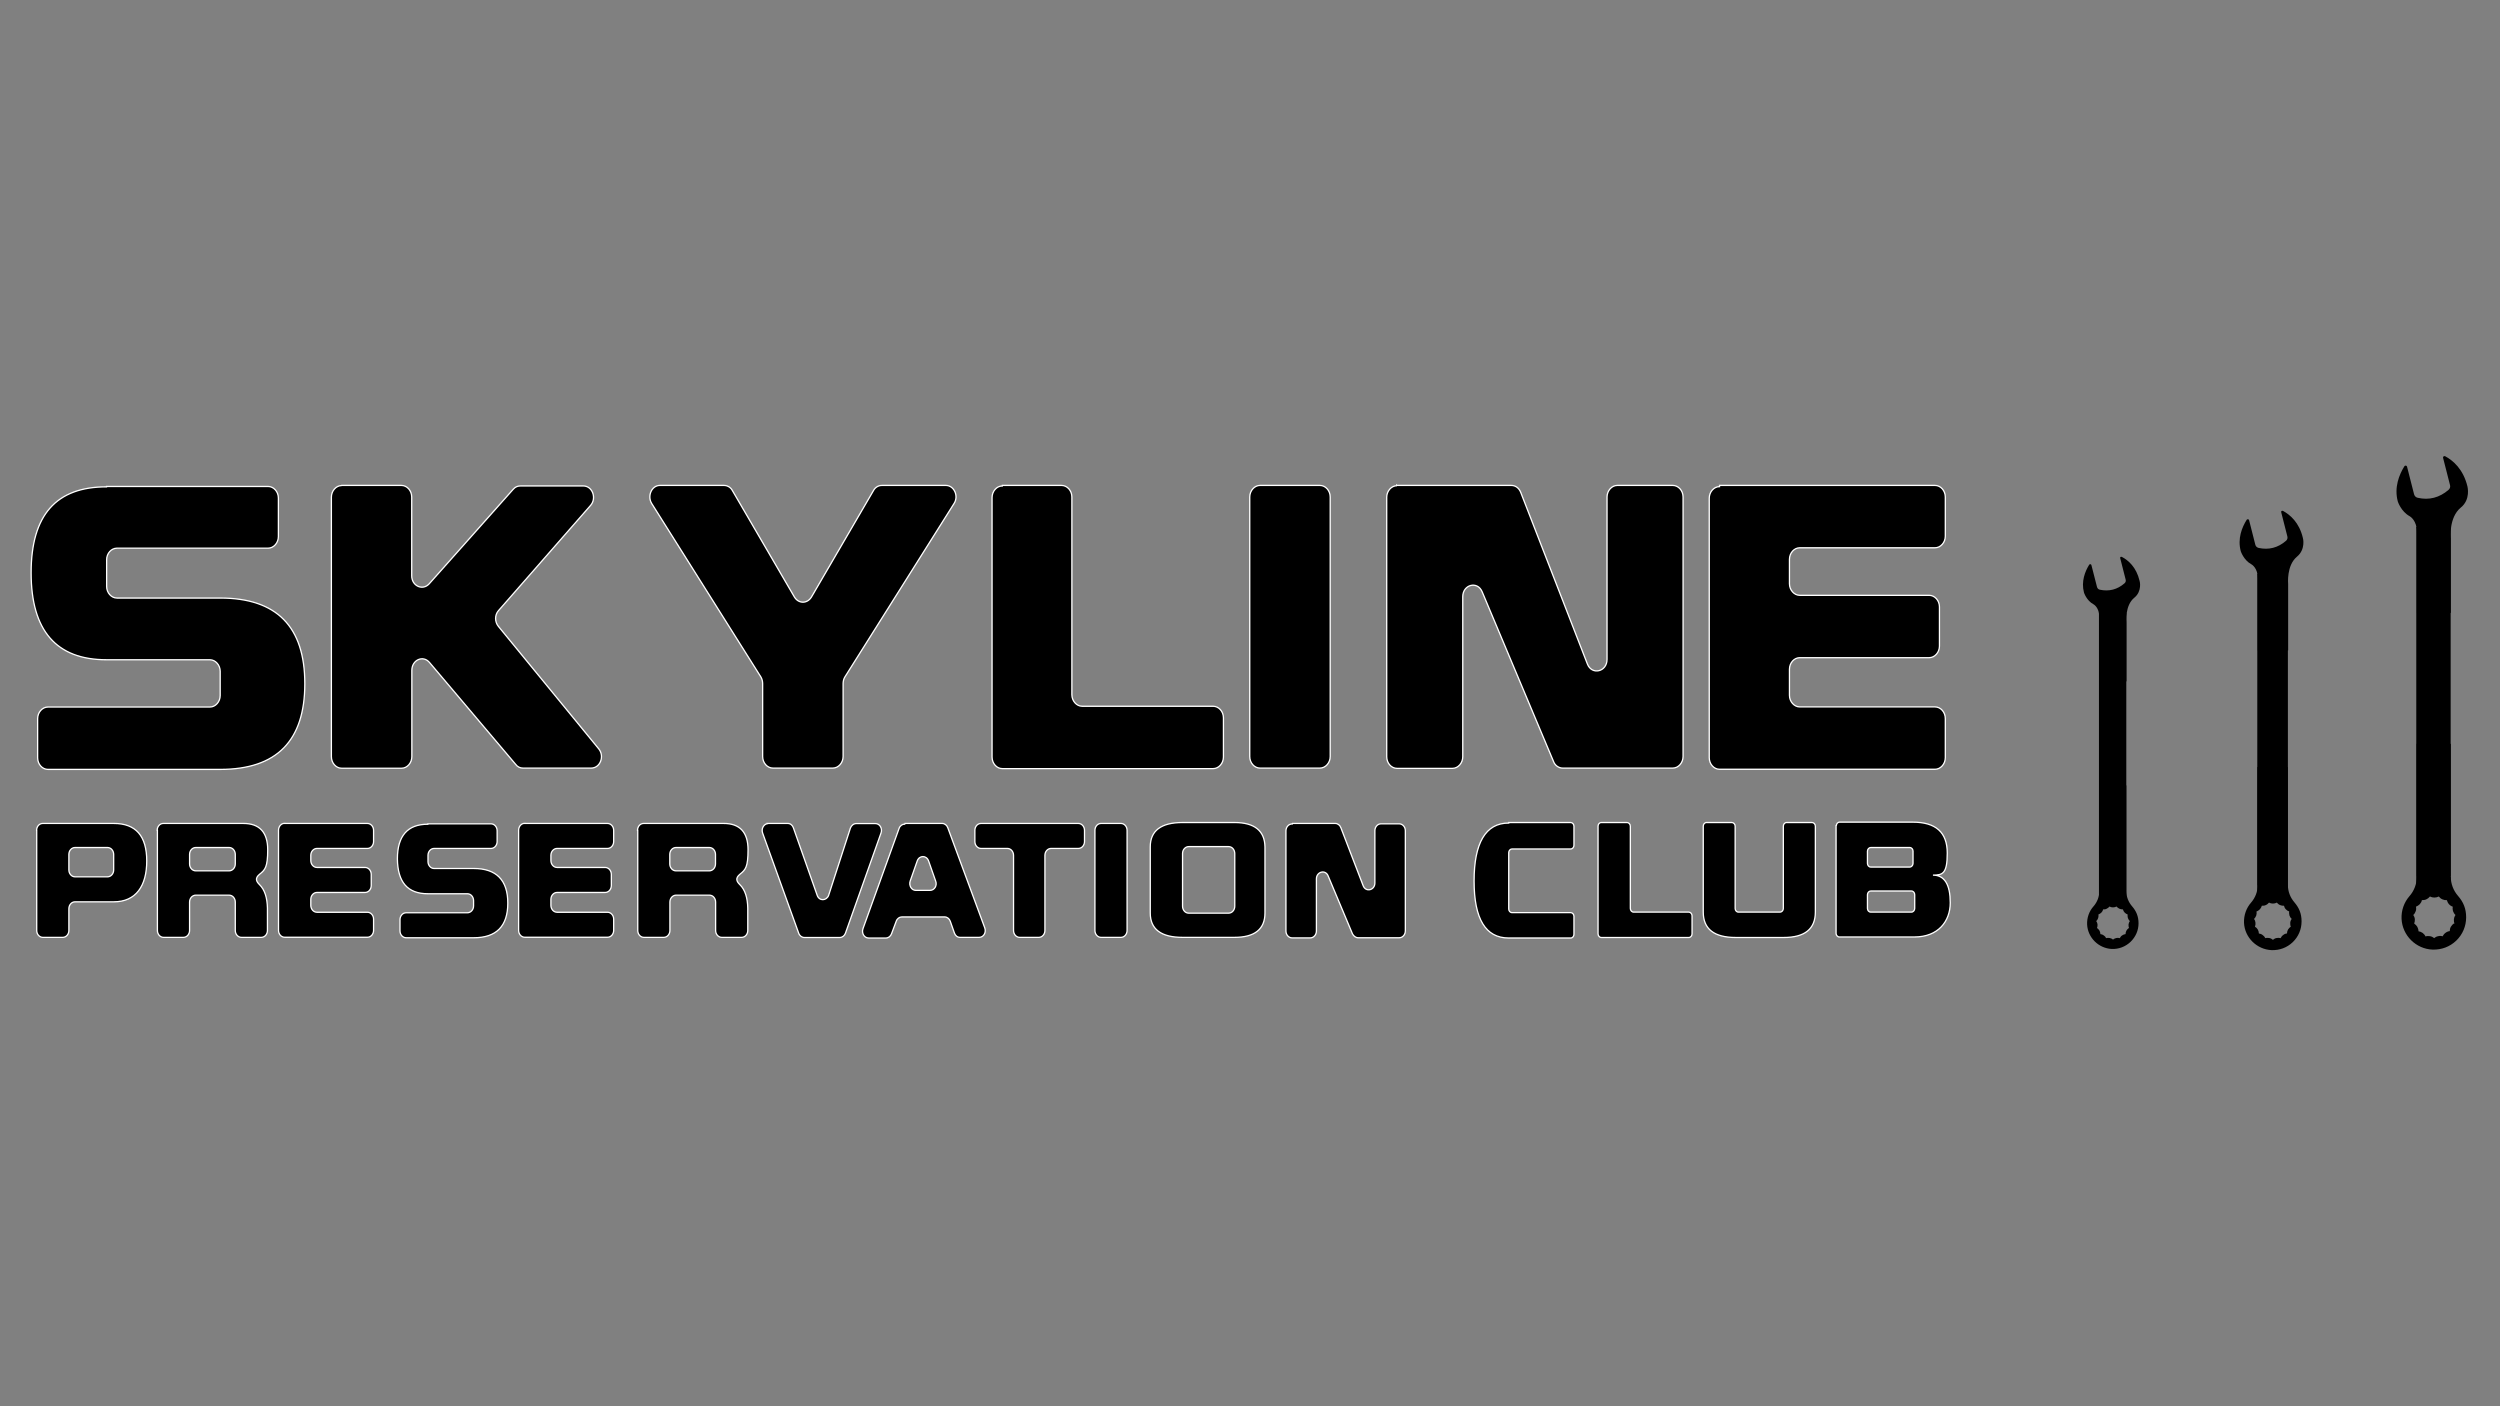
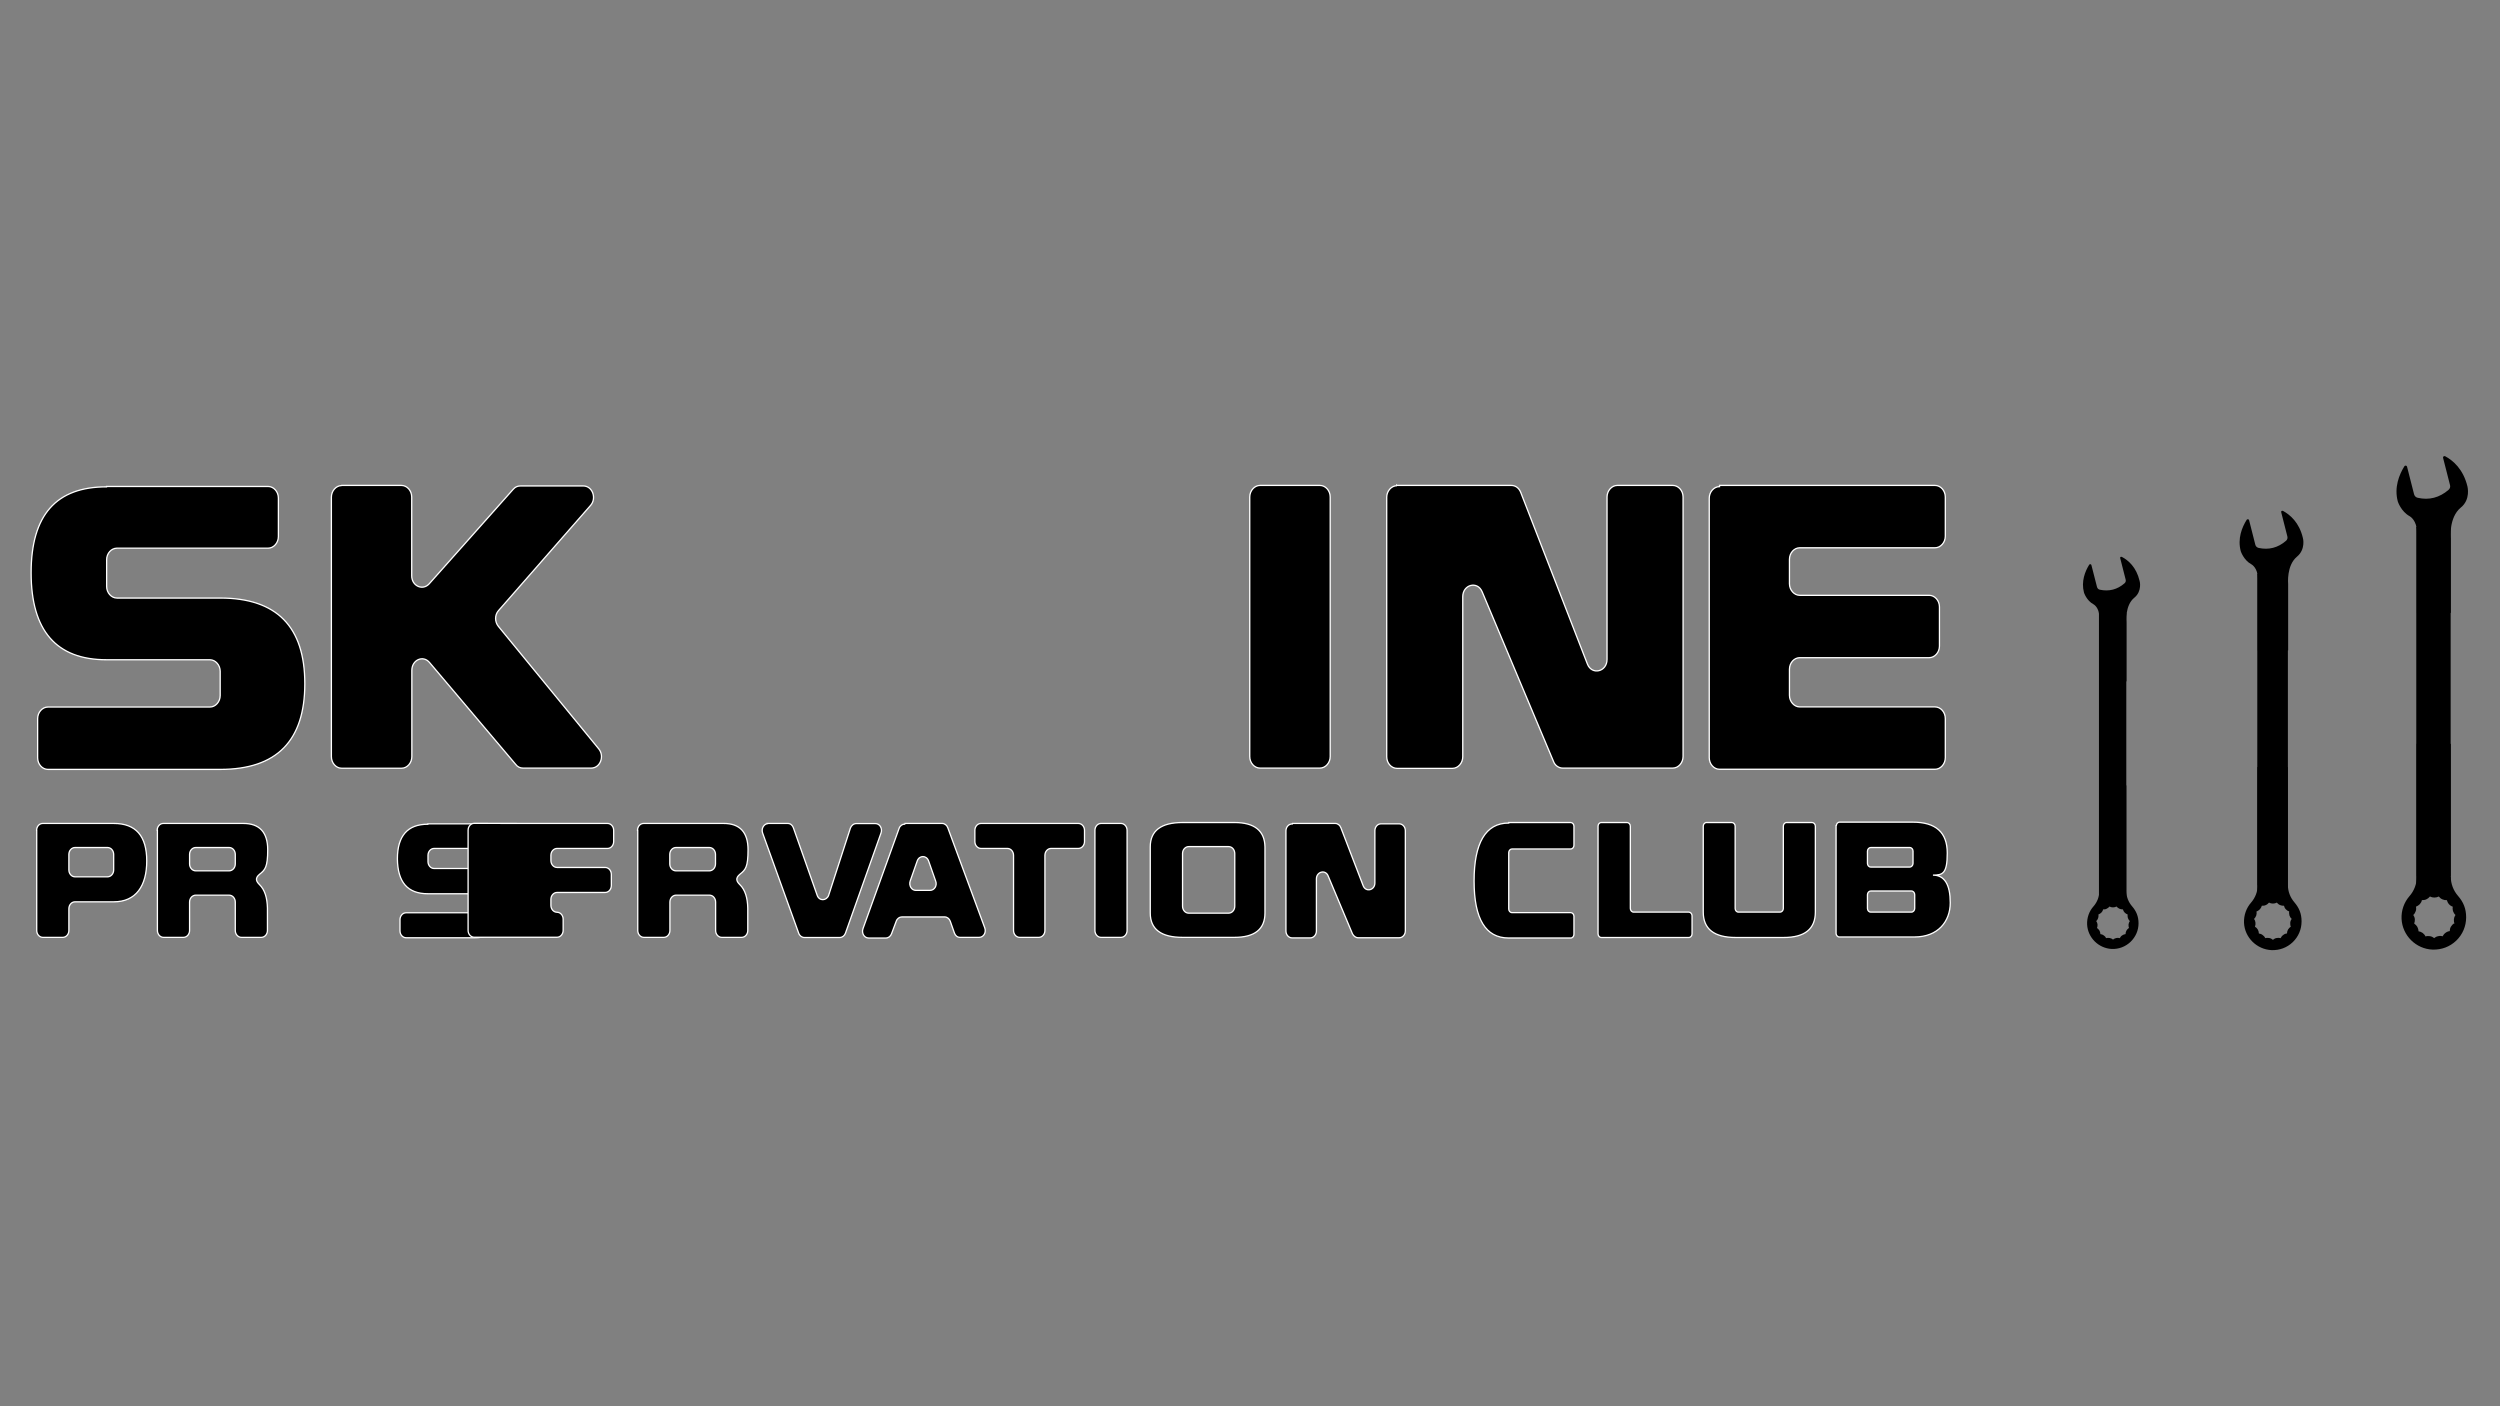
<svg xmlns="http://www.w3.org/2000/svg" viewBox="0 0 1920 1080" version="1.1" id="Layer_1">
  <rect x="0" y="0" width="1920" height="1080" fill="#808080" stroke="none" />
  <defs>
    <style>
      .st0 {
        stroke: #fff;
        stroke-miterlimit: 10;
      }
    </style>
  </defs>
  <g>
    <path d="M81.9,373.6h124c4.3,0,7.9,4,7.9,8.9v29.6c0,4.8-3.6,8.9-7.9,8.9h-116.1c-4.3,0-7.9,4-7.9,8.9v20.5c0,4.8,3.6,8.9,7.9,8.9h79.4c43.3,0,64.9,22,64.9,65.8,0,43.8-21.6,65.8-64.9,65.8H36.8c-4.3,0-7.9-4-7.9-8.9v-30.1c0-4.8,3.6-8.9,7.9-8.9h124.4c4.3,0,7.9-4,7.9-8.9v-18.5c0-4.8-3.6-8.9-7.9-8.9h-79.4c-38.5,0-57.9-22.3-57.9-66.8,0-44.5,19.4-66,57.9-66h0v-.3s0,0,0,0Z" class="st0" />
    <path d="M262.3,372.8h46c4.3,0,7.9,4,7.9,8.9v60.5c0,7.8,8.3,11.6,13.3,6.3l64.7-72.8c1.6-1.8,3.4-2.5,5.6-2.5h48.2c7,0,10.4,9.4,5.6,14.9l-70.8,80.9c-2.9,3.3-2.9,8.6,0,12.1l77.1,94.1c4.5,5.6,1.1,14.7-5.9,14.7h-52.3c-2.3,0-4.3-1-5.6-2.8l-66.3-78.4c-5-5.8-13.5-1.8-13.5,6.1v66.3c0,4.8-3.6,8.9-7.9,8.9h-46c-4.3,0-7.9-4-7.9-8.9v-199.3c0-4.8,3.6-8.9,7.9-8.9h-.2Z" class="st0" />
-     <path d="M506.9,372.8h49.1c2.7,0,5.2,1.5,6.5,4l47.6,81.7c3.2,5.3,9.9,5.3,13.1,0l47.6-81.7c1.3-2.5,3.8-4,6.5-4h49.1c6.3,0,10.1,8.1,6.3,13.9l-83.9,133.3c-.9,1.5-1.3,3.3-1.3,5.1v55.9c0,4.8-3.6,8.9-7.9,8.9h-46c-4.3,0-7.9-4-7.9-8.9v-55.9c0-1.8-.4-3.5-1.3-5.1l-83.9-133.3c-3.6-5.8,0-13.9,6.3-13.9h0Z" class="st0" />
-     <path d="M769.8,372.8h45.5c4.3,0,7.9,4,7.9,8.9v151.8c0,4.8,3.6,8.9,7.9,8.9h100.6c4.3,0,7.9,4,7.9,8.9v30.1c0,4.8-3.6,8.9-7.9,8.9h-161.9c-4.3,0-7.9-4-7.9-8.9v-199.3c0-4.8,3.6-8.9,7.9-8.9h0v-.3s0,0,0,0Z" class="st0" />
    <path d="M967.7,372.8h46c4.3,0,7.9,4,7.9,8.9v199.3c0,4.8-3.6,8.9-7.9,8.9h-46c-4.3,0-7.9-4-7.9-8.9v-199.3c0-4.8,3.6-8.9,7.9-8.9Z" class="st0" />
    <path d="M1072.8,372.8h87.9c3.2,0,5.9,2,7.2,5.3l51.2,131.8c3.4,8.9,15.1,6.1,15.1-3.5v-124.7c0-4.8,3.6-8.9,7.9-8.9h42.6c4.3,0,7.9,4,7.9,8.9v199.3c0,4.8-3.6,8.9-7.9,8.9h-84.6c-2.9,0-5.9-2-7-5.1l-54.8-130.3c-3.6-8.6-14.9-5.6-14.9,3.8v122.9c0,4.8-3.6,8.9-7.9,8.9h-42.6c-4.3,0-7.9-4-7.9-8.9v-199.3c0-4.8,3.6-8.9,7.9-8.9h-.2v-.3h0Z" class="st0" />
    <path d="M1320.6,372.8h165.5c4.3,0,7.9,4,7.9,8.9v30.1c0,4.8-3.6,8.9-7.9,8.9h-103.9c-4.3,0-7.9,4-7.9,8.9v18.7c0,4.8,3.6,8.9,7.9,8.9h99.4c4.3,0,7.9,4,7.9,8.9v30.1c0,4.8-3.6,8.9-7.9,8.9h-99.4c-4.3,0-7.9,4-7.9,8.9v20c0,4.8,3.6,8.9,7.9,8.9h103.9c4.3,0,7.9,4,7.9,8.9v30.1c0,4.8-3.6,8.9-7.9,8.9h-165.5c-4.3,0-7.9-4-7.9-8.9v-199.3c0-4.8,3.6-8.9,7.9-8.9v-.5h0Z" class="st0" />
  </g>
  <g>
    <g>
      <path d="M28.1,637.7c0-2.8,2-5.3,4.7-5.3h54.6c16.9,0,25.3,9.6,25.3,28.8,0,19.2-8.3,31.4-25.3,31.4h-29.8c-2.5,0-4.7,2.3-4.7,5.3v16.7c0,2.8-2,5.3-4.7,5.3h-15.3c-2.5,0-4.7-2.3-4.7-5.3v-76.9h0,0ZM52.9,656.2v11.9c0,2.8,2,5.3,4.7,5.3h25c2.5,0,4.7-2.3,4.7-5.3v-11.9c0-2.8-2-5.3-4.7-5.3h-25c-2.5,0-4.7,2.3-4.7,5.3Z" class="st0" />
      <path d="M120.7,637.7c0-2.8,2-5.3,4.7-5.3h61.5c12.4,0,18.7,6.8,18.7,20.2,0,13.4-2,15.4-6.1,18.7-4.1,3.3-2.5,5.8-.2,8.1,4.1,4,5.9,10.1,6.1,18v17.2c0,2.8-2,5.3-4.7,5.3h-15.3c-2.5,0-4.7-2.3-4.7-5.3v-21.8c0-2.8-2-5.3-4.7-5.3h-25.7c-2.5,0-4.7,2.3-4.7,5.3v21.8c0,2.8-2,5.3-4.7,5.3h-15.3c-2.5,0-4.7-2.3-4.7-5.3v-76.9h0,0ZM145.6,656.2v7.3c0,2.8,2,5.3,4.7,5.3h25.7c2.5,0,4.7-2.3,4.7-5.3v-7.3c0-2.8-2-5.3-4.7-5.3h-25.7c-2.5,0-4.7,2.3-4.7,5.3Z" class="st0" />
-       <path d="M218.6,632.4h63.6c2.5,0,4.7,2.3,4.7,5.3v8.6c0,2.8-2,5.3-4.7,5.3h-38.8c-2.5,0-4.7,2.3-4.7,5.3v4c0,2.8,2,5.3,4.7,5.3h37c2.5,0,4.7,2.3,4.7,5.3v8.6c0,2.8-2,5.3-4.7,5.3h-37c-2.5,0-4.7,2.3-4.7,5.3v4.6c0,2.8,2,5.3,4.7,5.3h38.8c2.5,0,4.7,2.3,4.7,5.3v8.6c0,2.8-2,5.3-4.7,5.3h-63.6c-2.5,0-4.7-2.3-4.7-5.3v-76.9c0-2.8,2-5.3,4.7-5.3h0Z" class="st0" />
      <path d="M328.6,632.7h48.5c2.5,0,4.7,2.3,4.7,5.3v8.3c0,2.8-2,5.3-4.7,5.3h-43.7c-2.5,0-4.7,2.3-4.7,5.3v4.8c0,2.8,2,5.3,4.7,5.3h30.4c17.4,0,26.2,8.9,26.2,26.6,0,17.7-8.8,26.6-26.2,26.6h-51.9c-2.5,0-4.7-2.3-4.7-5.3v-8.6c0-2.8,2-5.3,4.7-5.3h47.1c2.5,0,4.7-2.3,4.7-5.3v-4c0-2.8-2-5.3-4.7-5.3h-30.4c-15.6,0-23.2-8.9-23.4-26.8,0-17.7,7.9-26.6,23.4-26.6h0v-.3s0,0,0,0Z" class="st0" />
-       <path d="M403,632.4h63.6c2.5,0,4.7,2.3,4.7,5.3v8.6c0,2.8-2,5.3-4.7,5.3h-38.8c-2.5,0-4.7,2.3-4.7,5.3v4c0,2.8,2,5.3,4.7,5.3h37c2.5,0,4.7,2.3,4.7,5.3v8.6c0,2.8-2,5.3-4.7,5.3h-37c-2.5,0-4.7,2.3-4.7,5.3v4.6c0,2.8,2,5.3,4.7,5.3h38.8c2.5,0,4.7,2.3,4.7,5.3v8.6c0,2.8-2,5.3-4.7,5.3h-63.6c-2.5,0-4.7-2.3-4.7-5.3v-76.9c0-2.8,2-5.3,4.7-5.3h0Z" class="st0" />
+       <path d="M403,632.4h63.6c2.5,0,4.7,2.3,4.7,5.3v8.6c0,2.8-2,5.3-4.7,5.3h-38.8c-2.5,0-4.7,2.3-4.7,5.3v4c0,2.8,2,5.3,4.7,5.3h37c2.5,0,4.7,2.3,4.7,5.3v8.6c0,2.8-2,5.3-4.7,5.3h-37c-2.5,0-4.7,2.3-4.7,5.3v4.6c0,2.8,2,5.3,4.7,5.3c2.5,0,4.7,2.3,4.7,5.3v8.6c0,2.8-2,5.3-4.7,5.3h-63.6c-2.5,0-4.7-2.3-4.7-5.3v-76.9c0-2.8,2-5.3,4.7-5.3h0Z" class="st0" />
      <path d="M489.6,637.7c0-2.8,2-5.3,4.7-5.3h61.5c12.4,0,18.7,6.8,18.7,20.2,0,13.4-2,15.4-6.1,18.7-4.1,3.3-2.5,5.8-.2,8.1,4.1,4,5.9,10.1,6.1,18v17.2c0,2.8-2,5.3-4.7,5.3h-15.3c-2.5,0-4.7-2.3-4.7-5.3v-21.8c0-2.8-2-5.3-4.7-5.3h-25.7c-2.5,0-4.7,2.3-4.7,5.3v21.8c0,2.8-2,5.3-4.7,5.3h-15.3c-2.5,0-4.7-2.3-4.7-5.3v-76.9h0,0ZM514.4,656.2v7.3c0,2.8,2,5.3,4.7,5.3h25.7c2.5,0,4.7-2.3,4.7-5.3v-7.3c0-2.8-2-5.3-4.7-5.3h-25.7c-2.5,0-4.7,2.3-4.7,5.3Z" class="st0" />
      <path d="M589.7,632.4h15.3c2,0,3.6,1.3,4.3,3.3l18.3,51.9c1.6,4.6,7.2,4.3,8.8,0l16.7-51.6c.7-2,2.5-3.5,4.5-3.5h14.7c3.4,0,5.6,3.8,4.3,7.3l-27.3,76.9c-.7,2-2.5,3.3-4.3,3.3h-27.3c-1.8,0-3.6-1.3-4.3-3.3l-27.7-76.9c-1.3-3.5,1.1-7.3,4.3-7.3h-.2s0,0,0,0Z" class="st0" />
      <path d="M694.7,632.4h28.9c1.8,0,3.6,1.3,4.3,3.3l28.4,76.9c1.3,3.5-.9,7.3-4.3,7.3h-14.7c-2,0-3.6-1.3-4.3-3.3l-3.2-9.1c-.7-2-2.5-3.3-4.3-3.3h-32.9c-1.8,0-3.6,1.3-4.3,3.3l-3.6,9.6c-.7,2-2.5,3.3-4.3,3.3h-13.3c-3.4,0-5.6-3.8-4.3-7.3l27.7-76.9c.7-2,2.5-3.3,4.3-3.3v-.5s-.2,0-.2,0h0ZM704.4,661.3l-5.4,15.4c-1.1,3.5,1.1,7.1,4.3,7.1h11c3.4,0,5.6-3.8,4.3-7.1l-5.4-15.4c-1.6-4.6-7.2-4.6-8.8,0h0Z" class="st0" />
      <path d="M753.6,632.4h74.6c2.5,0,4.7,2.3,4.7,5.3v8.6c0,2.8-2,5.3-4.7,5.3h-21c-2.5,0-4.7,2.3-4.7,5.3v57.7c0,2.8-2,5.3-4.7,5.3h-14.7c-2.5,0-4.7-2.3-4.7-5.3v-57.7c0-2.8-2-5.3-4.7-5.3h-20.3c-2.5,0-4.7-2.3-4.7-5.3v-8.6c0-2.8,2-5.3,4.7-5.3h.2s0,0,0,0Z" class="st0" />
      <path d="M845.6,632.4h15.3c2.5,0,4.7,2.3,4.7,5.3v76.9c0,2.8-2,5.3-4.7,5.3h-15.3c-2.5,0-4.7-2.3-4.7-5.3v-76.9c0-2.8,2-5.3,4.7-5.3Z" class="st0" />
      <path d="M908.2,631.7h39.9c15.3,0,23.2,6.3,23.4,18.7v50.8c0,12.4-7.9,18.7-23.4,18.7h-39.9c-16.5,0-24.8-6.3-24.8-18.7v-50.8c0-12.4,8.3-18.7,24.8-18.7h0ZM908.2,655.5v40.5c0,2.8,2,5.3,4.7,5.3h30.7c2.5,0,4.7-2.3,4.7-5.3v-40.5c0-2.8-2-5.3-4.7-5.3h-30.7c-2.5,0-4.7,2.3-4.7,5.3h0Z" class="st0" />
      <path d="M992.6,632.4h32.9c1.8,0,3.6,1.3,4.3,3.3l17.1,44.5c2,5.3,9,3.5,9-2v-40.2c0-2.8,2-5.3,4.7-5.3h14c2.5,0,4.7,2.3,4.7,5.3v76.9c0,2.8-2,5.3-4.7,5.3h-31.6c-1.8,0-3.4-1.3-4.3-3l-18.7-44.5c-2-5.1-9-3.3-9,2.3v40c0,2.8-2,5.3-4.7,5.3h-14c-2.5,0-4.7-2.3-4.7-5.3v-76.9c0-2.8,2-5.3,4.7-5.3h.2s0-.3,0-.3h0Z" class="st0" />
    </g>
    <g>
      <path d="M1158.7,631.7h47.6c1.3,0,2.5,1.3,2.5,2.8v14.7c0,1.5-1.1,2.8-2.5,2.8h-45.1c-1.3,0-2.5,1.3-2.5,2.8v43.3c0,1.5,1.1,2.8,2.5,2.8h45.1c1.3,0,2.5,1.3,2.5,2.8v13.9c0,1.5-1.1,2.8-2.5,2.8h-47.6c-17.8,0-26.6-14.7-26.6-43.8,0-29.1,8.8-44.5,26.6-44.5h0v-.3s0,0,0,0Z" class="st0" />
      <path d="M1229.5,631.7h20.1c1.3,0,2.5,1.3,2.5,2.8v63.2c0,1.5,1.1,2.8,2.5,2.8h42.4c1.3,0,2.5,1.3,2.5,2.8v13.9c0,1.5-1.1,2.8-2.5,2.8h-67.2c-1.3,0-2.5-1.3-2.5-2.8v-82.7c0-1.5,1.1-2.8,2.5-2.8h-.2s0,0,0,0Z" class="st0" />
      <path d="M1310,631.7h20.1c1.3,0,2.5,1.3,2.5,2.8v63.2c0,1.5,1.1,2.8,2.5,2.8h32c1.3,0,2.5-1.3,2.5-2.8v-63.2c0-1.5,1.1-2.8,2.5-2.8h19.6c1.3,0,2.5,1.3,2.5,2.8v66c0,12.9-8.1,19.5-24.3,19.5h-36.8c-16.7,0-25-6.6-25-19.5v-66c0-1.5,1.1-2.8,2.5-2.8h-.4s0,0,0,0Z" class="st0" />
      <path d="M1410.3,634.2c0-1.5,1.1-2.8,2.5-2.8h56.1c17.8,0,26.6,7.8,26.6,23.8,0,15.9-3.6,16.9-11,16.9,8.8,0,13.3,7.1,13.3,21.2,0,14.2-9.2,26.3-27.5,26.3h-57.7c-1.3,0-2.5-1.3-2.5-2.8v-82.7h.2s0,0,0,0ZM1434.2,653.7v9.4c0,1.5,1.1,2.8,2.5,2.8h30c1.3,0,2.5-1.3,2.5-2.8v-9.4c0-1.5-1.1-2.8-2.5-2.8h-30c-1.3,0-2.5,1.3-2.5,2.8ZM1434.2,687.1v10.6c0,1.5,1.1,2.8,2.5,2.8h31.3c1.3,0,2.5-1.3,2.5-2.8v-10.6c0-1.5-1.1-2.8-2.5-2.8h-31.3c-1.3,0-2.5,1.3-2.5,2.8Z" class="st0" />
    </g>
  </g>
  <g>
    <path d="M1623.7,475.1c-3.2-.6-6,1.8-6,4.8v43.4h9.9v-43.3c0-2.4-1.6-4.5-4-4.9Z" />
    <rect height="14.9" width="9.9" y="523.3" x="1617.8" />
    <path d="M1633,684.2h-20.7c0,4.4-1.6,8.6-4.5,11.9-3.4,3.8-5.1,8.8-4.9,13.9.5,10.1,8.8,18.3,18.9,18.8,5.4.2,10.5-1.7,14.5-5.5,3.9-3.8,6.1-8.8,6.1-14.2s-1.8-9.4-4.9-13c-2.9-3.3-4.5-7.5-4.5-11.8ZM1635,712.7c-.8.5-1.4,1.2-1.9,2-.4.8-.7,1.7-.7,2.7-.9.1-1.8.4-2.6,1-.8.5-1.4,1.3-1.8,2.1-.9-.3-1.9-.3-2.7-.1-.9.2-1.8.6-2.5,1.2-.7-.6-1.5-1-2.5-1.2-.4,0-.8-.1-1.2-.1-.6,0-1.1,0-1.6.2-.4-.9-1-1.6-1.8-2.1-.8-.6-1.6-.9-2.6-1,0-.9-.3-1.9-.7-2.7-.5-.8-1.2-1.5-1.9-2,.3-.9.5-1.8.4-2.7-.1-.9-.4-1.8-1-2.6.7-.7,1.2-1.4,1.5-2.4.3-.9.3-1.9.2-2.7.9-.3,1.7-.9,2.3-1.5.7-.7,1.1-1.5,1.3-2.4.9,0,1.9,0,2.7-.5.9-.4,1.6-1,2.2-1.7,1.6.9,3.7.9,5.4,0,.6.7,1.3,1.3,2.2,1.7.9.4,1.8.5,2.7.5.2.9.7,1.8,1.3,2.4.7.7,1.4,1.2,2.3,1.5h0c-.1.9,0,1.9.2,2.7.3.9.8,1.7,1.5,2.4-.5.8-.9,1.6-1,2.6,0,.9,0,1.9.4,2.7Z" />
    <path d="M1633,603.2h-5.3v73.1c0,2.4-1.6,4.5-4,4.9-3.2.6-6-1.8-6-4.8v-73.2h-5.5v81s20.8,0,20.8,0v-81Z" />
    <path d="M1617.8,479.9c0-3,2.8-5.5,6-4.8,2.3.5,4,2.6,4,4.9v43.3h5.3v-45.4c0-.4-1.3-12.9,6.1-18.9h0c6.1-5,4.1-12.8,4-12.9-2.5-10.6-8.8-15.9-13.6-18.4-.4-.2-.8,0-1,0-.1.1-.4.4-.3.9l4.2,16.5c.3,1,0,2.2-.9,2.9-5.5,4.8-11.9,6.4-18.9,4.9-1.1-.2-1.9-1-2.2-2.1l-4.3-16.8c-.1-.5-.6-.6-.7-.7,0,0,0,0-.2,0-.2,0-.5,0-.8.4-3.1,5-6.3,12.8-4,21.4,0,0,1.9,6.1,7.3,9,.2.1,4.5,2.5,4.4,9.8v49.3h5.5v-43.4Z" />
    <path d="M1746.7,445.5c-3.6-.7-6.7,2-6.7,5.4v48.6h11.1v-48.5c0-2.7-1.8-5-4.5-5.5Z" />
    <rect height="16.7" width="11.1" y="499.5" x="1740.1" />
    <path d="M1757.1,679.8h-23.2c0,4.9-1.8,9.6-5,13.3-3.8,4.3-5.7,9.9-5.5,15.6.5,11.3,9.8,20.5,21.2,21,6.1.2,11.8-1.9,16.2-6.1,4.4-4.2,6.8-9.9,6.8-16s-2-10.5-5.5-14.6c-3.2-3.7-5-8.4-5-13.3ZM1759.4,711.7c-.9.5-1.6,1.3-2.2,2.2-.5.9-.8,2-.8,3-1.1.1-2.1.5-2.9,1.2-.9.6-1.5,1.4-2,2.4-1-.3-2.1-.3-3.1-.1-1.1.2-2,.7-2.8,1.4-.8-.7-1.7-1.2-2.8-1.4-.4,0-.9-.1-1.3-.1-.7,0-1.2,0-1.8.2-.4-1-1.1-1.8-2-2.4-.9-.7-1.8-1-2.9-1.2,0-1.1-.3-2.1-.8-3-.5-.9-1.3-1.7-2.2-2.2.4-1,.5-2.1.4-3.1-.1-1.1-.5-2.1-1.1-2.9.8-.7,1.3-1.6,1.7-2.6.3-1,.4-2.1.2-3.1,1-.3,1.9-1,2.6-1.7.7-.8,1.2-1.7,1.5-2.7,1,0,2.1,0,3-.5,1-.4,1.8-1.1,2.5-1.9,1.8,1,4.2,1,6,0,.7.8,1.5,1.5,2.5,1.9,1,.4,2,.6,3,.5.2,1,.7,2,1.4,2.7.7.8,1.6,1.4,2.6,1.7h0c-.2,1,0,2.1.2,3.1.3,1,.9,1.9,1.7,2.6-.6.9-1,1.8-1.1,2.9,0,1.1,0,2.1.4,3.1Z" />
    <path d="M1757.1,589.1h-6v81.9c0,2.7-1.8,5-4.5,5.5-3.6.7-6.7-2-6.7-5.4v-82h-6.2v90.8s23.3,0,23.3,0v-90.8Z" />
    <path d="M1740.1,450.9c0-3.4,3.1-6.1,6.7-5.4,2.6.5,4.5,2.9,4.5,5.5v48.5h6v-50.8c0-.4-1.4-14.4,6.8-21.2h0c6.8-5.6,4.6-14.3,4.5-14.4-2.8-11.9-9.9-17.8-15.2-20.7-.5-.3-.9,0-1.1,0-.2.1-.5.5-.3,1.1l4.7,18.5c.3,1.2,0,2.4-1,3.3-6.2,5.4-13.3,7.2-21.1,5.5-1.2-.3-2.2-1.2-2.5-2.4l-4.8-18.9c-.2-.6-.7-.7-.8-.7,0,0,0,0-.2,0-.2,0-.6,0-.9.5-3.5,5.6-7.1,14.3-4.5,24,0,0,2.2,6.9,8.2,10.1.2.1,5,2.8,4.9,11v55.2h6.2v-48.6Z" />
    <path d="M1870.5,410c-4-.8-7.5,2.3-7.5,6.1v54.6h12.5v-54.5c0-3-2.1-5.7-5-6.2Z" />
    <rect height="18.8" width="12.5" y="470.7" x="1863" />
    <path d="M1882.2,673.3h-26.1c0,5.5-2,10.8-5.6,14.9-4.2,4.8-6.4,11.1-6.1,17.5.6,12.7,11,23.1,23.8,23.6,6.9.2,13.3-2.2,18.2-6.9,4.9-4.7,7.6-11.1,7.6-17.9s-2.2-11.8-6.2-16.4c-3.6-4.1-5.6-9.4-5.6-14.9ZM1884.7,709.2c-1,.6-1.8,1.5-2.4,2.5-.6,1-.9,2.2-.9,3.4-1.2.1-2.3.6-3.2,1.3-1,.7-1.7,1.6-2.3,2.7-1.1-.4-2.3-.4-3.4-.1-1.2.2-2.3.8-3.1,1.5-.9-.8-1.9-1.3-3.1-1.5-.5-.1-1-.1-1.5-.1-.7,0-1.4,0-2,.3-.5-1.1-1.3-2-2.2-2.7-1-.7-2.1-1.1-3.2-1.3,0-1.2-.4-2.4-.9-3.4-.6-1-1.5-1.9-2.4-2.5.4-1.1.6-2.3.5-3.4-.1-1.2-.6-2.3-1.2-3.2.9-.8,1.5-1.8,1.9-3,.4-1.1.4-2.3.2-3.4,1.1-.4,2.1-1.1,2.9-1.9.8-.9,1.4-1.9,1.6-3.1,1.1,0,2.4-.1,3.4-.6,1.1-.5,2-1.2,2.8-2.2,2.1,1.1,4.7,1.1,6.8,0,.7.9,1.6,1.7,2.8,2.2,1.1.5,2.3.7,3.4.6.3,1.1.8,2.2,1.6,3.1.8.9,1.8,1.6,2.9,1.9h0c-.2,1.1-.1,2.3.2,3.4.4,1.1,1,2.2,1.9,3-.7,1-1.1,2.1-1.2,3.2-.1,1.2,0,2.4.5,3.4Z" />
    <path d="M1863,416.1c0-3.8,3.5-6.9,7.5-6.1,2.9.6,5,3.2,5,6.2v54.5h6.7v-57.1c-.1-.4-1.6-16.2,7.7-23.8h0c7.7-6.2,5.1-16.1,5.1-16.2-3.2-13.3-11.1-20-17.1-23.2-.6-.3-1,0-1.2.1-.2.1-.6.5-.4,1.2l5.3,20.8c.4,1.3,0,2.7-1.1,3.7-7,6-14.9,8.1-23.7,6.1-1.4-.3-2.4-1.3-2.8-2.7l-5.4-21.2c-.2-.6-.7-.8-.9-.8,0,0-.1,0-.2,0-.2,0-.7.1-1,.6-3.9,6.3-7.9,16.1-5,26.9,0,0,2.4,7.7,9.2,11.4.2.1,5.6,3.2,5.5,12.4v62h7v-54.6Z" />
    <g>
-       <path d="M1617.8,596.5c0,3,2.8,5.5,6,4.8,2.3-.5,4-2.6,4-4.9v-58.2h-9.9v58.3Z" />
      <rect height="222.6" width="21" y="470.8" x="1612" />
      <path d="M1740.1,581.5c0,3.4,3.1,6.1,6.7,5.4,2.6-.5,4.5-2.9,4.5-5.5v-65.2h-11.1v65.3Z" />
      <rect height="248.7" width="23.5" y="440.8" x="1733.6" />
      <path d="M1863,562.8c0,3.8,3.5,6.9,7.5,6.1,2.9-.6,5-3.2,5-6.2v-73.3h-12.5v73.4Z" />
      <path d="M1882.2,571.3h-6.7v92c0,3-2.1,5.7-5,6.2-4,.8-7.5-2.3-7.5-6.1v-92.2h-7v102s26.2,0,26.2,0v-102Z" />
      <rect height="280.9" width="26.4" y="404.7" x="1855.7" />
    </g>
  </g>
</svg>